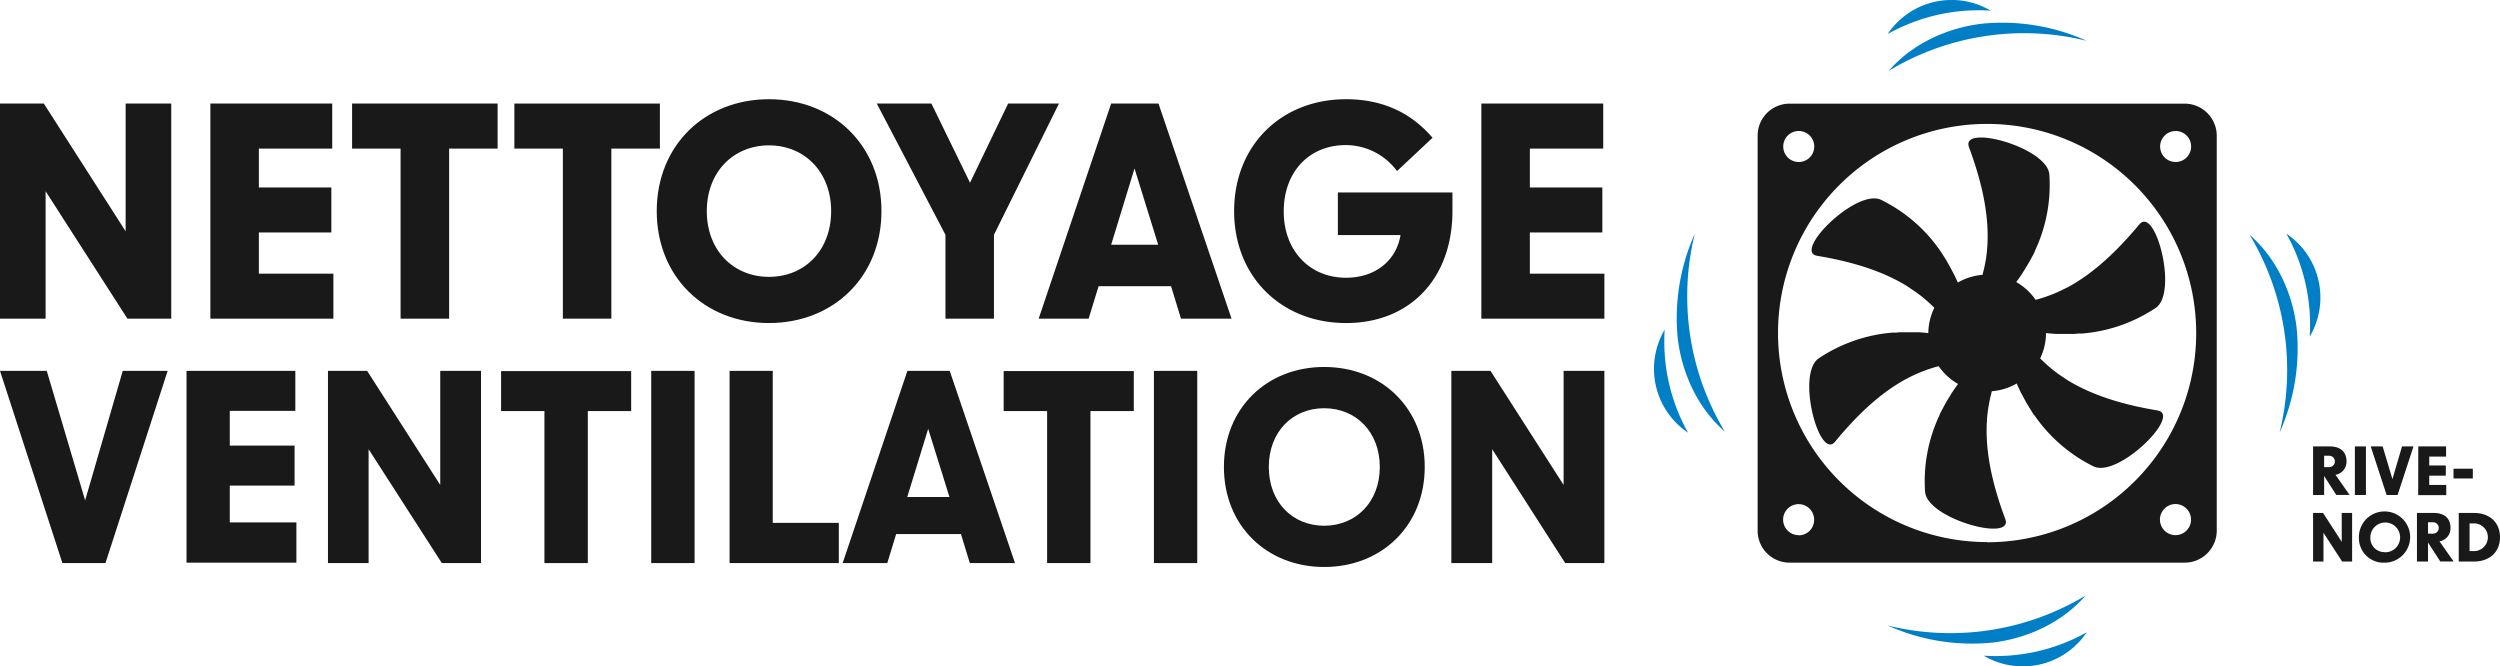
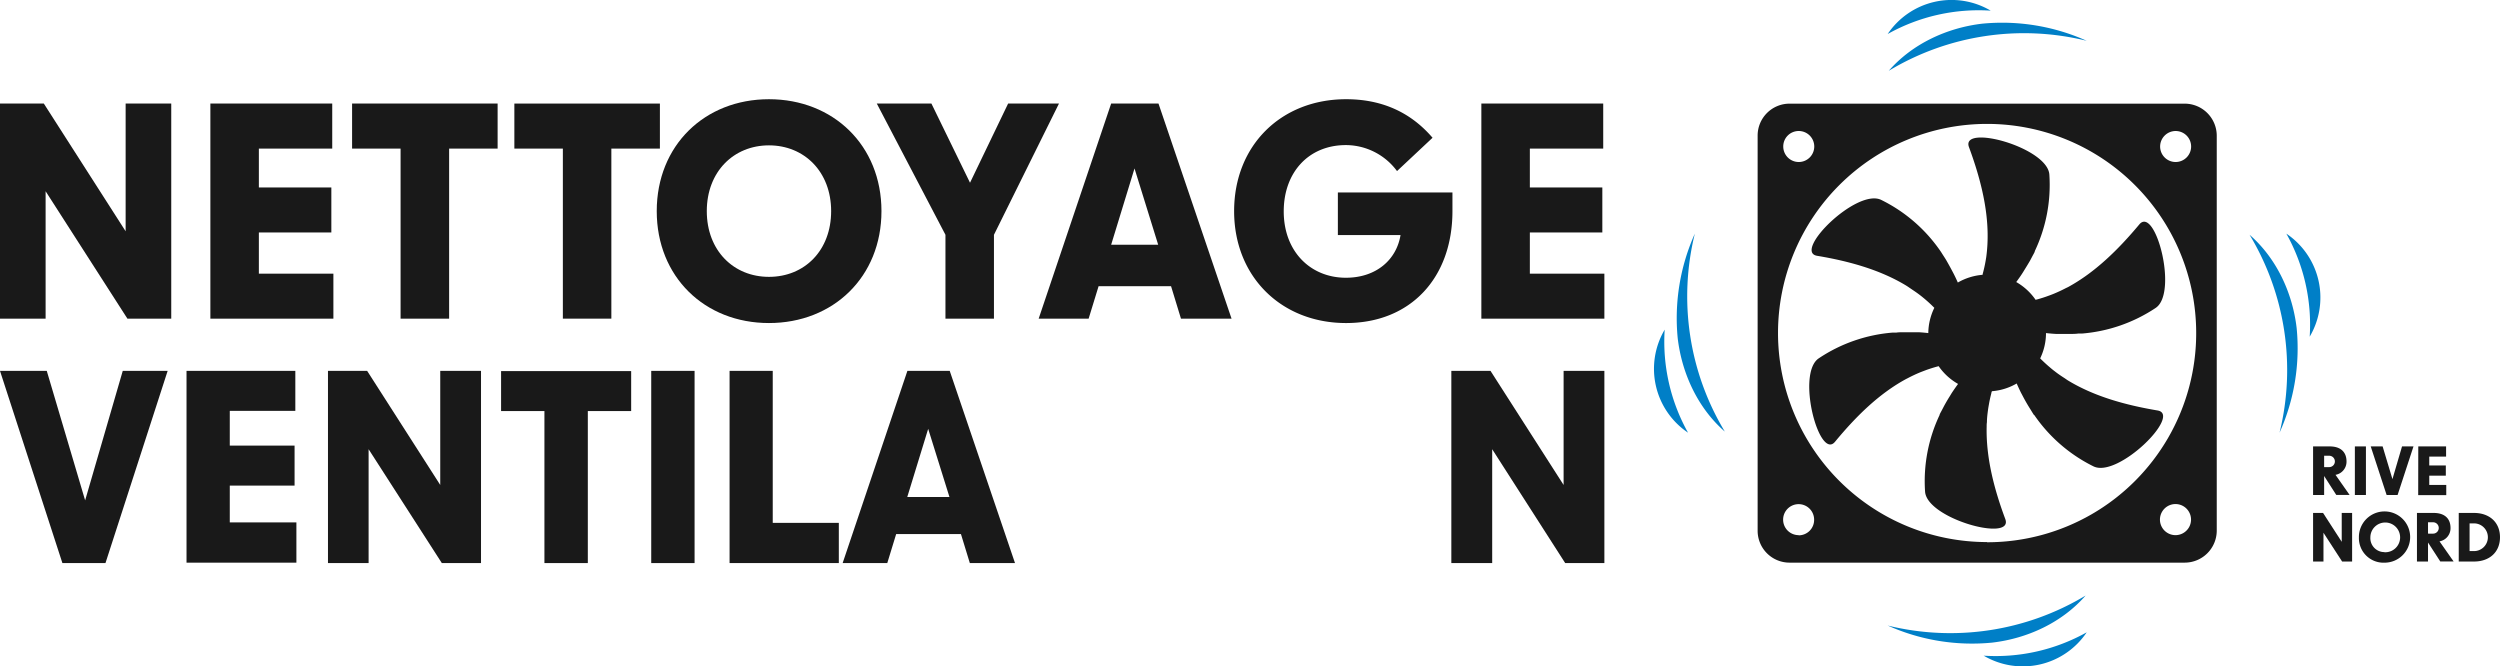
<svg xmlns="http://www.w3.org/2000/svg" viewBox="0 0 562.93 150.04">
  <defs>
    <style>.cls-1,.cls-3{fill:#191919;}.cls-2{fill:#007fc7;}.cls-3{fill-rule:evenodd;}</style>
  </defs>
  <g id="Layer_2" data-name="Layer 2">
    <g id="Layer_1-2" data-name="Layer 1">
      <path class="cls-1" d="M0,23.32H9.87L28.29,52.08V23.32H38.56V71.75H28.69L10.27,43.06V71.75H0Z" />
      <path class="cls-1" d="M47.37,23.32H74.81V33.46H58.29v8.75H74.61V52.34H58.29v9.28H75.07V71.75H47.37Z" />
      <path class="cls-1" d="M90.2,33.46H79.28V23.32h32.77V33.46H101.13V71.75H90.2Z" />
      <path class="cls-1" d="M126.74,33.46H115.82V23.32h32.77V33.46H137.66V71.75H126.74Z" />
      <path class="cls-1" d="M147.88,47.54c0-14.81,10.8-25.2,25.27-25.2s25.33,10.39,25.33,25.2-10.85,25.2-25.33,25.2S147.88,62.34,147.88,47.54Zm25.27,14.8c8,0,14-5.92,14-14.8s-6.06-14.81-14-14.81-14,5.92-14,14.81S165.19,62.34,173.15,62.34Z" />
      <path class="cls-1" d="M212.89,52.87,197.43,23.32h12.3l8.69,17.83L227,23.32h11.45L223.81,52.87V71.75H212.89Z" />
      <path class="cls-1" d="M250.2,23.32h10.66l16.45,48.43H265.92l-2.23-7.3H247.37l-2.24,7.3H233.88Zm10.59,31.79-5.33-17.18L250.2,55.11Z" />
      <path class="cls-1" d="M277.89,47.54c0-14.81,10.6-25.2,25.21-25.2,7.63,0,14.28,2.63,19.47,8.68l-8,7.5a14.36,14.36,0,0,0-11.51-5.85c-8.43,0-14,6.18-14,14.93,0,9,6,14.94,14,14.94,6.77,0,11.38-4,12.3-9.61H301.25v-9.6h25.8v4.21c0,15-9.41,25.2-23.95,25.2S277.89,62.34,277.89,47.54Z" />
      <path class="cls-1" d="M333.56,23.32H361V33.46H344.48v8.75H360.8V52.34H344.48v9.28h16.78V71.75h-27.7Z" />
      <path class="cls-1" d="M0,83.51H10.53l8.64,29.16,8.47-29.16H37.75l-14,43.28H14.05Z" />
      <path class="cls-1" d="M42,83.51H66.5v9H51.74v7.83H66.33v9H51.74v8.29h15v9.06H42Z" />
      <path class="cls-1" d="M73.85,83.51h8.82L99.13,109.2V83.51h9.18v43.28H99.49L83,101.15v25.64H73.85Z" />
      <path class="cls-1" d="M122.59,92.56h-9.76v-9h29.29v9h-9.76v34.23h-9.77Z" />
      <path class="cls-1" d="M146.64,83.51h9.76v43.28h-9.76Z" />
      <path class="cls-1" d="M164.28,83.51H174v34.22h14.88v9.06H164.28Z" />
      <path class="cls-1" d="M204.32,83.51h9.53l14.7,43.28H218.38l-2-6.53H201.79l-2,6.53H189.74Zm9.47,28.4L209,96.56l-4.71,15.35Z" />
-       <path class="cls-1" d="M235.78,92.56H226v-9H255.3v9h-9.76v34.23h-9.76Z" />
-       <path class="cls-1" d="M259.83,83.51h9.76v43.28h-9.76Z" />
-       <path class="cls-1" d="M275.59,105.15c0-13.23,9.64-22.52,22.58-22.52s22.64,9.29,22.64,22.52-9.71,22.52-22.64,22.52S275.59,118.38,275.59,105.15Zm22.58,13.23c7.11,0,12.52-5.29,12.52-13.23s-5.41-13.23-12.52-13.23-12.47,5.29-12.47,13.23S291.05,118.38,298.17,118.38Z" />
      <path class="cls-1" d="M326.8,83.51h8.82l16.46,25.69V83.51h9.18v43.28h-8.82L336,101.15v25.64H326.8Z" />
      <path class="cls-1" d="M523.33,107.18v4.28h-2.49V100.52h3.75c2.34,0,3.78,1.16,3.78,3.4a3,3,0,0,1-2.48,3l3.17,4.52h-3Zm1.14-2a1.28,1.28,0,1,0,0-2.56h-1.14v2.56Z" />
      <path class="cls-1" d="M530.25,100.52h2.49v10.94h-2.49Z" />
      <path class="cls-1" d="M533.82,100.52h2.68l2.21,7.37,2.16-7.37h2.58l-3.58,10.94H537.4Z" />
      <path class="cls-1" d="M544.53,100.52h6.26v2.29H547v2h3.73v2.29H547v2.1h3.83v2.29h-6.32Z" />
-       <path class="cls-1" d="M552.46,105.54h4.35v2.2h-4.35Z" />
      <path class="cls-1" d="M520.84,115.5h2.25l4.2,6.5v-6.5h2.34v10.94h-2.25l-4.2-6.48v6.48h-2.34Z" />
      <path class="cls-1" d="M531.16,121a5.77,5.77,0,1,1,5.76,5.7A5.54,5.54,0,0,1,531.16,121Zm5.76,3.35a3.35,3.35,0,1,0-3.18-3.35A3.15,3.15,0,0,0,536.92,124.32Z" />
      <path class="cls-1" d="M546.72,122.16v4.28h-2.49V115.5H548c2.35,0,3.79,1.16,3.79,3.4a3,3,0,0,1-2.48,3l3.17,4.52h-3Zm1.14-2a1.28,1.28,0,1,0,0-2.56h-1.14v2.56Z" />
      <path class="cls-1" d="M553.64,115.5h3.44c3.48,0,5.85,2.12,5.85,5.47s-2.37,5.47-5.85,5.47h-3.44Zm3.44,8.59a3.12,3.12,0,1,0,0-6.24h-1v6.24Z" />
      <path class="cls-2" d="M469.87,9.19a59,59,0,0,0-44.57,6.75c5.28-6.06,13.06-9.67,21.05-10.61A46.5,46.5,0,0,1,469.87,9.19Z" />
      <path class="cls-2" d="M448.25,2.4a17.33,17.33,0,0,0-23.2,5.26A41.94,41.94,0,0,1,448.25,2.4Z" />
      <path class="cls-2" d="M425.05,140.85a59,59,0,0,0,44.57-6.75c-5.28,6.06-13.06,9.67-21.05,10.6A46.39,46.39,0,0,1,425.05,140.85Z" />
      <path class="cls-2" d="M446.67,147.64a17.33,17.33,0,0,0,23.2-5.26A41.94,41.94,0,0,1,446.67,147.64Z" />
      <path class="cls-2" d="M513.29,97.43a59,59,0,0,0-6.75-44.57c6.06,5.28,9.67,13.06,10.6,21A46.39,46.39,0,0,1,513.29,97.43Z" />
      <path class="cls-2" d="M520.08,75.81a17.33,17.33,0,0,0-5.26-23.2A41.94,41.94,0,0,1,520.08,75.81Z" />
      <path class="cls-2" d="M381.63,52.61a59,59,0,0,0,6.75,44.57c-6.06-5.28-9.67-13.06-10.61-21.05A46.5,46.5,0,0,1,381.63,52.61Z" />
      <path class="cls-2" d="M374.84,74.23a17.33,17.33,0,0,0,5.26,23.2A41.94,41.94,0,0,1,374.84,74.23Z" />
      <path class="cls-3" d="M491.94,23.34h-89a7.19,7.19,0,0,0-7.17,7.18v89a7.18,7.18,0,0,0,7.17,7.17h89a7.22,7.22,0,0,0,7.21-7.17v-89A7.23,7.23,0,0,0,491.94,23.34Zm-2.05,6.16A3.49,3.49,0,1,1,486.4,33,3.5,3.5,0,0,1,489.89,29.5ZM405,29.5A3.49,3.49,0,1,1,401.54,33,3.47,3.47,0,0,1,405,29.5Zm0,91a3.49,3.49,0,1,1,3.49-3.49A3.47,3.47,0,0,1,405,120.54Zm84.86,0a3.49,3.49,0,0,1,0-7,3.49,3.49,0,1,1,0,7Zm-42.45,1.56A47.08,47.08,0,1,1,494.52,75,47.07,47.07,0,0,1,447.44,122.1Z" />
      <path class="cls-3" d="M465.69,64.63l-.48.23c-.92.48-1.86.92-2.81,1.31-.42.17-.84.33-1.27.48-.75.28-1.52.52-2.3.74l-.47.12a13.22,13.22,0,0,0-4.36-4c.44-.6.88-1.21,1.29-1.84.2-.31.4-.63.59-.95.42-.67.83-1.35,1.21-2l.5-.94c.2-.38.42-.75.6-1.15l-.05,0a34.82,34.82,0,0,0,3.32-17.29c-.34-6.15-20-11.5-18.11-6.23,3.12,8.44,5,16.76,3.89,24.82l-.12.72a30.71,30.71,0,0,1-.69,3.1l0,.13a13.19,13.19,0,0,0-5.58,1.74c-.31-.69-.62-1.36-.95-2-.17-.33-.35-.66-.53-1-.35-.66-.72-1.32-1.11-2-.25-.42-.52-.83-.79-1.25s-.35-.57-.55-.85l0,0a34.85,34.85,0,0,0-13.29-11.49c-5.51-2.77-20,11.62-14.47,12.57,7.36,1.23,14.23,3.19,20,6.67.43.26.84.56,1.26.84.64.43,1.28.86,1.9,1.34.37.28.73.58,1.08.87.67.57,1.32,1.16,1.95,1.79l.21.2A13.21,13.21,0,0,0,434.2,75v0c-.73-.08-1.47-.15-2.2-.19l-1.1,0c-.73,0-1.46,0-2.19,0-.57,0-1.14,0-1.71.08l-.81,0v0a34.9,34.9,0,0,0-16.63,5.78c-5.17,3.38.07,23.12,3.64,18.8,4.83-5.85,10-10.89,16.06-14.16l.28-.14a32.89,32.89,0,0,1,3-1.4l1.21-.46c.76-.27,1.54-.52,2.33-.74l.45-.12a13.24,13.24,0,0,0,4.37,4c-.45.61-.88,1.23-1.3,1.86-.18.27-.35.56-.52.84-.45.71-.87,1.43-1.28,2.17l-.48.92c-.19.38-.41.74-.59,1.13l.05,0a34.79,34.79,0,0,0-3.31,17.29c.34,6.15,20,11.5,18.07,6.23-2.61-7-4.36-14-4.2-20.82,0-.33,0-.65.06-1,0-.91.12-1.83.24-2.74.06-.45.14-.89.22-1.34.14-.81.32-1.62.53-2.43,0-.16.09-.31.13-.47a13.1,13.1,0,0,0,5.58-1.74c.32.72.65,1.44,1,2.14.11.2.22.4.32.6.46.88.94,1.74,1.46,2.58l.27.43c.28.45.54.9.84,1.34l.06,0A34.89,34.89,0,0,0,471.37,105c5.5,2.77,20-11.62,14.46-12.57-7.42-1.25-14.35-3.22-20.18-6.76-.26-.16-.51-.35-.77-.52-.77-.49-1.52-1-2.24-1.57-.39-.29-.76-.6-1.13-.92-.61-.51-1.2-1.06-1.78-1.62l-.34-.34A13.11,13.11,0,0,0,460.7,75s0,0,0,0c.75.08,1.5.15,2.25.19l1.07,0c.73,0,1.47,0,2.2,0,.57,0,1.14,0,1.71-.08l.83,0v0a35,35,0,0,0,16.63-5.77c5.12-3.38-.08-23.13-3.68-18.8C476.88,56.32,471.69,61.36,465.69,64.63Z" />
    </g>
  </g>
</svg>